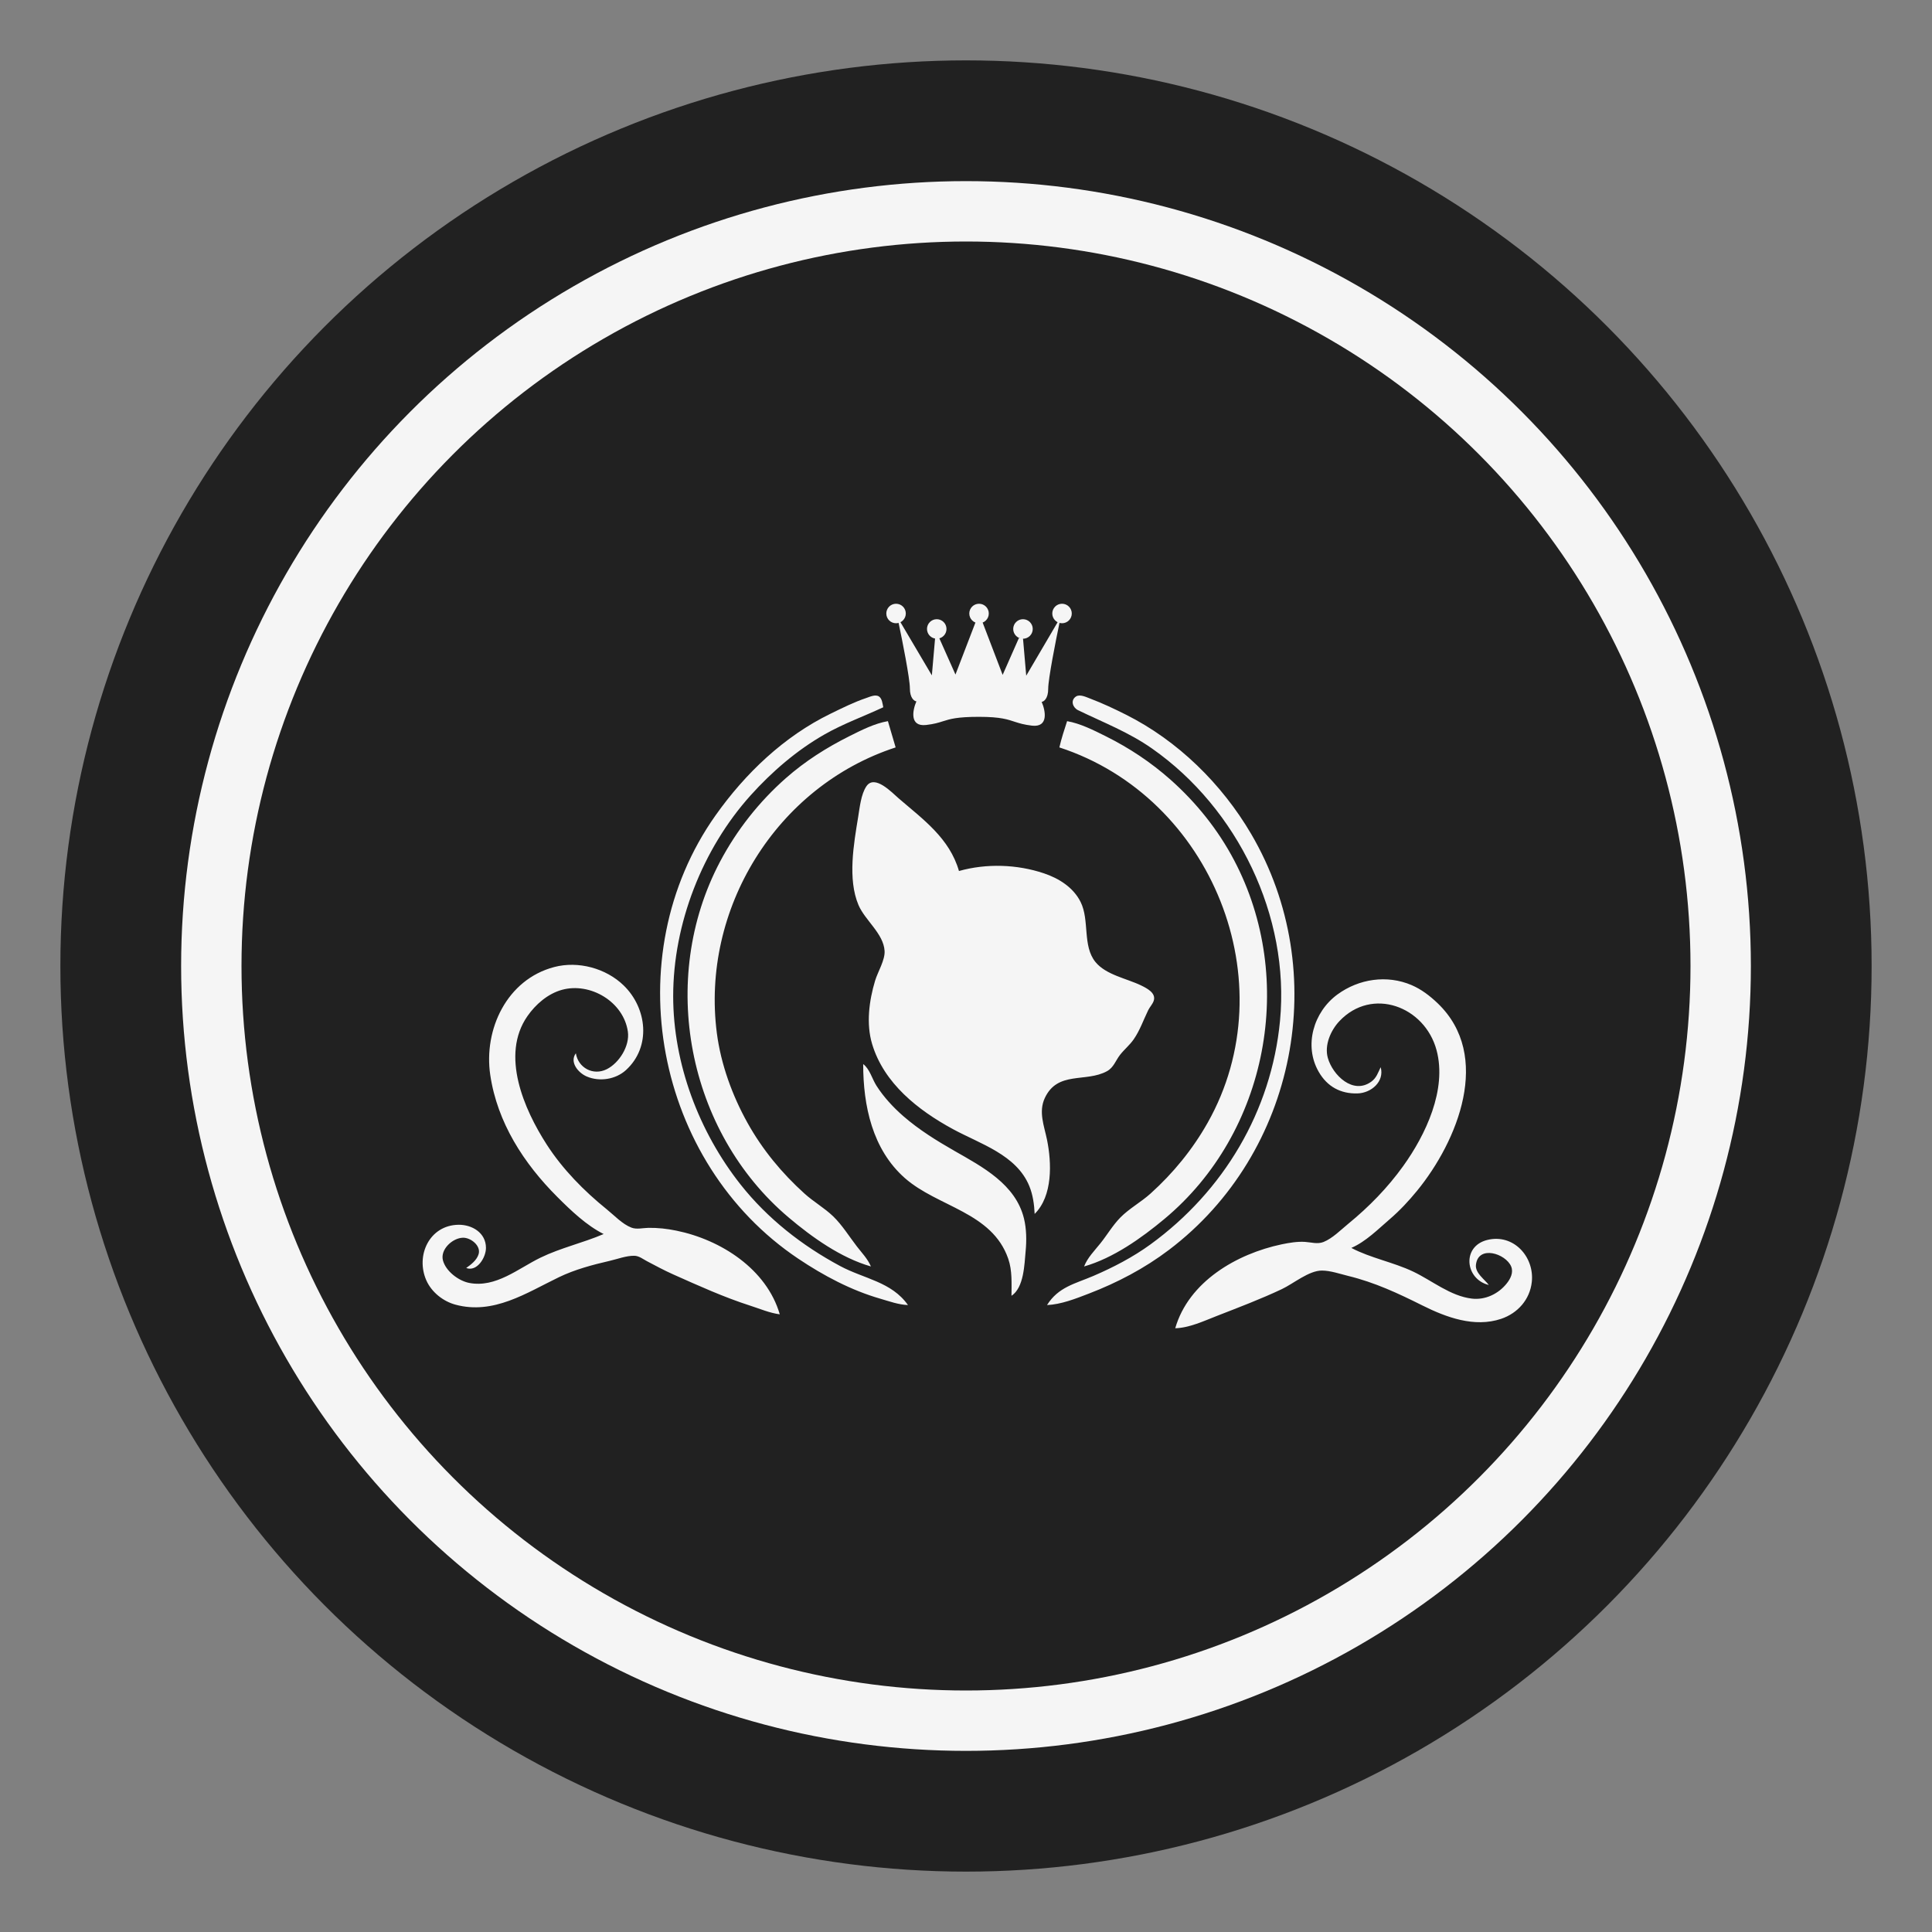
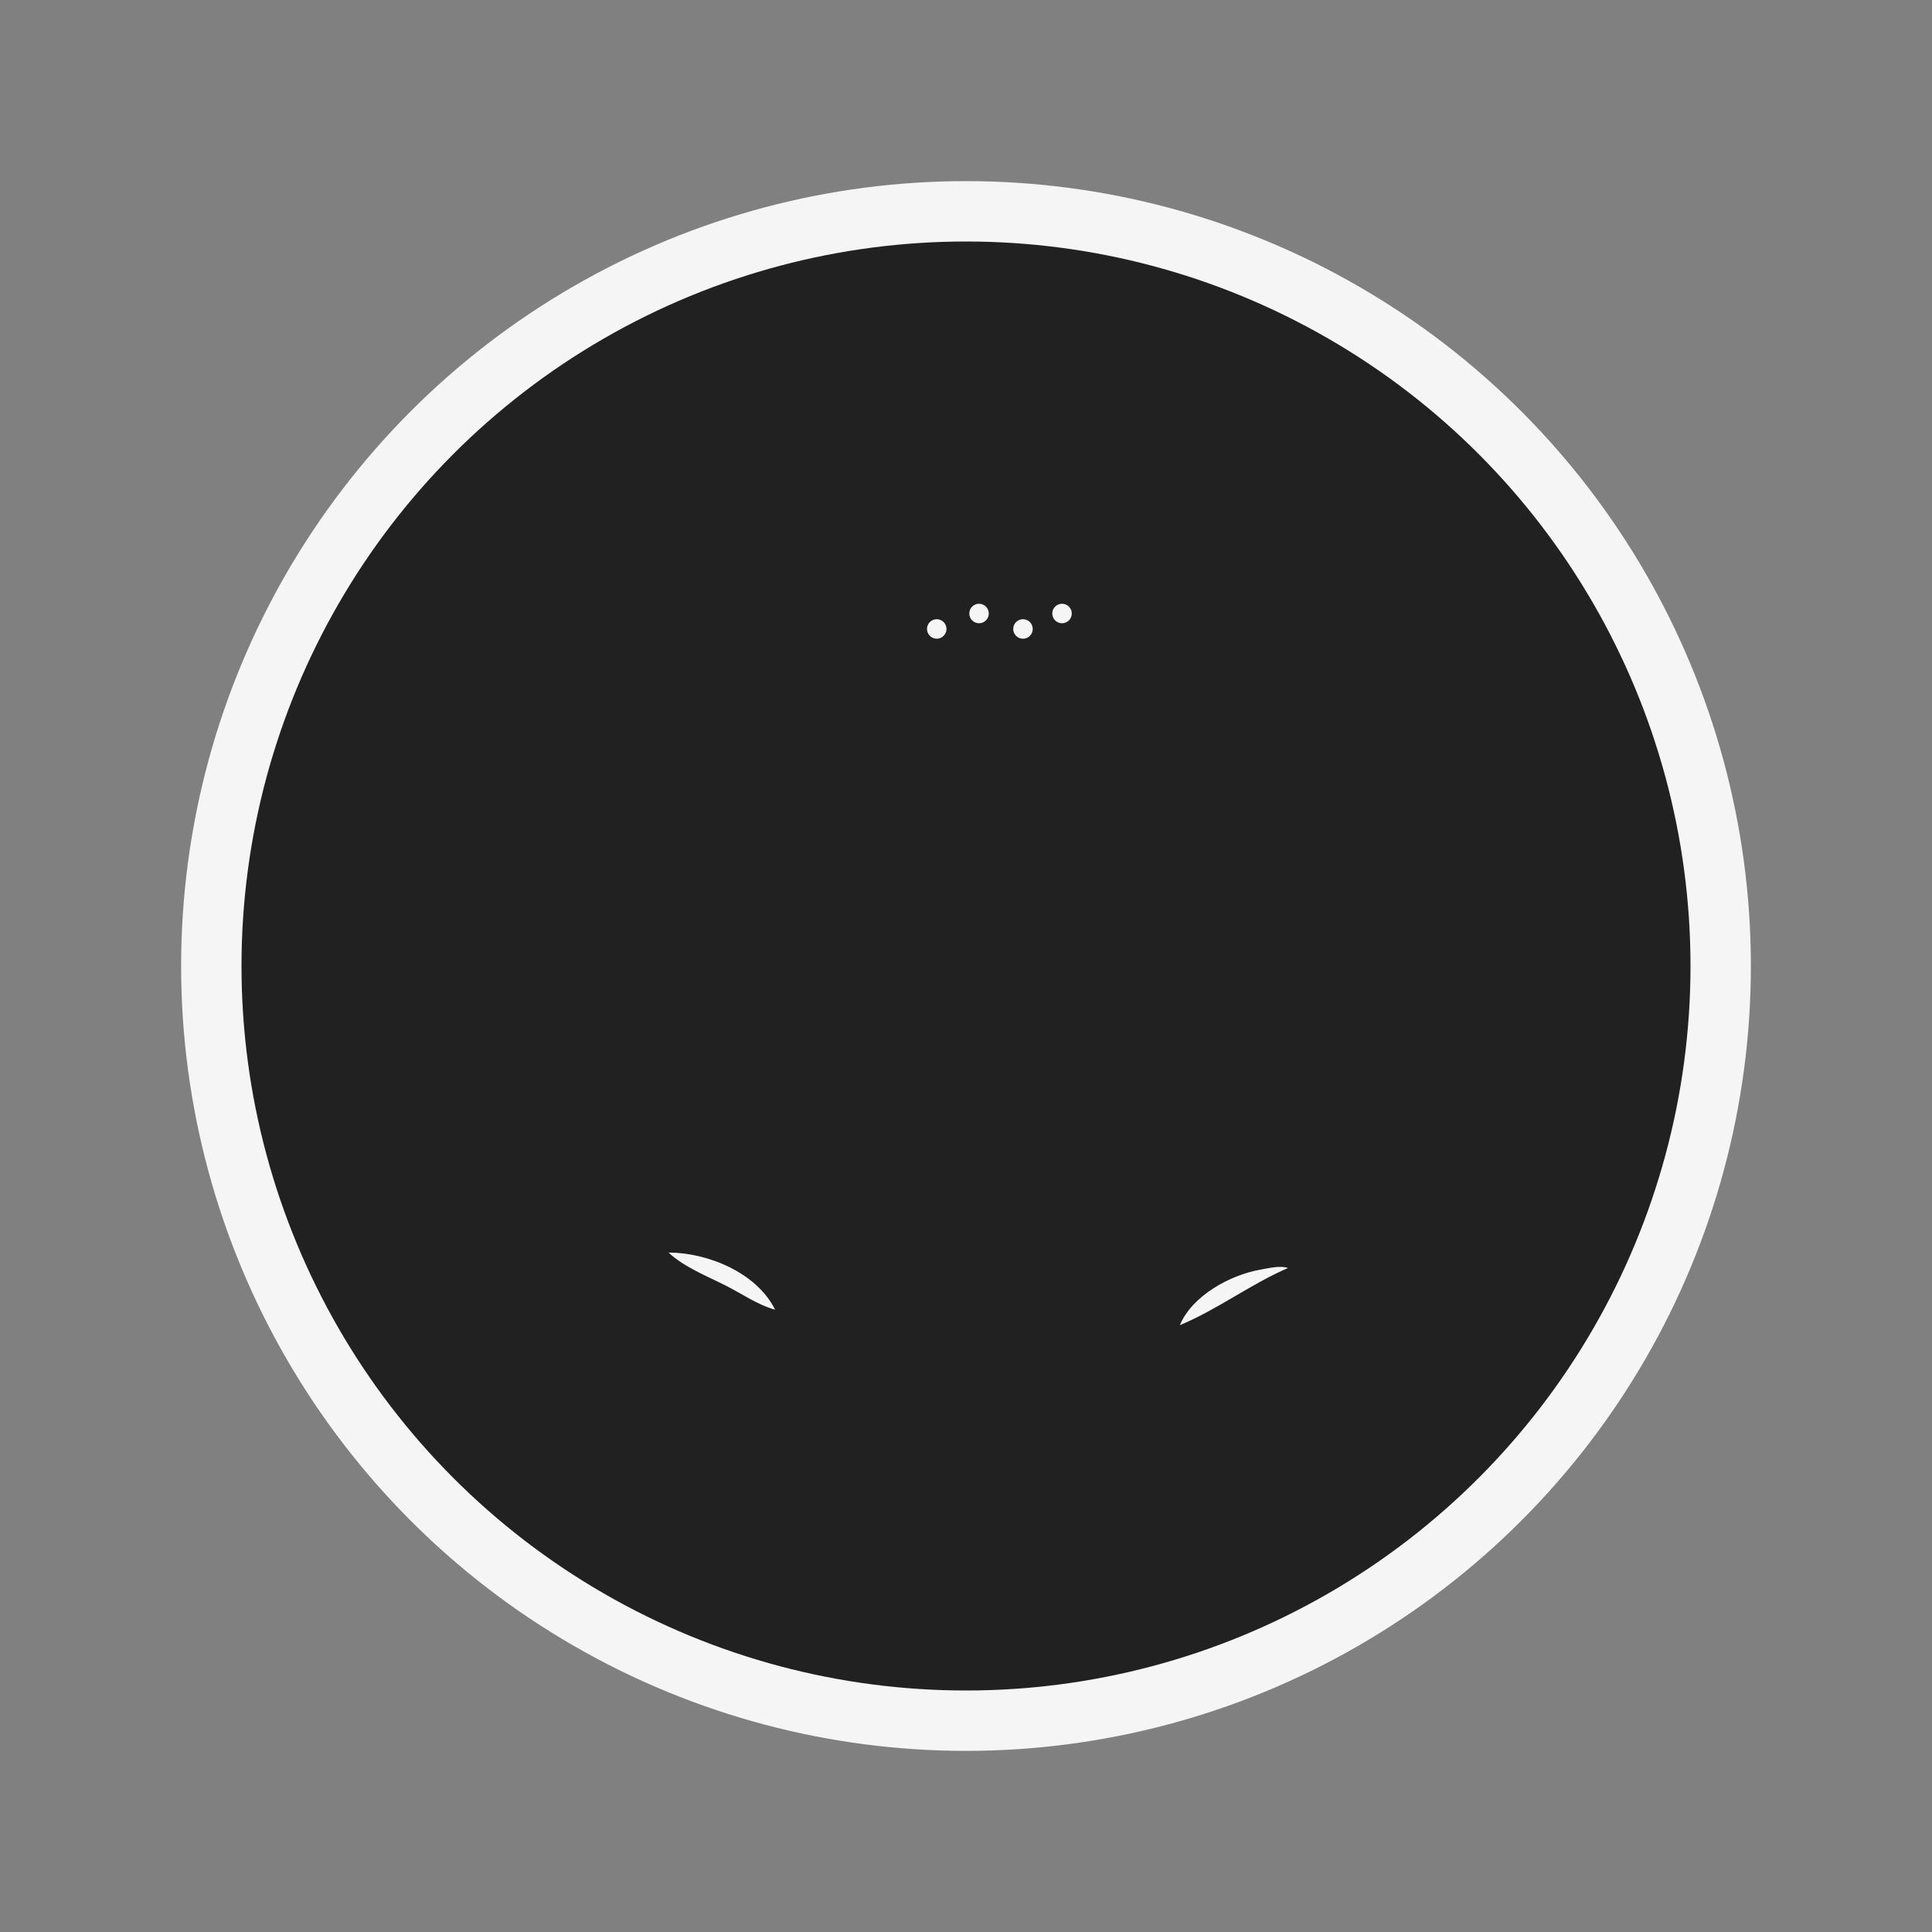
<svg xmlns="http://www.w3.org/2000/svg" width="64" height="64" viewBox="0 0 64 64" fill="none">
  <rect x="0" y="0" width="64" height="64" fill="#808080" stroke="none" />
-   <circle cx="32" cy="32" r="30" fill="#212121" />
  <circle cx="32" cy="32" r="26" fill="#F5F5F5" />
  <circle cx="32" cy="32" r="24" fill="#212121" />
-   <path d="M30.078 43.232C29.53 42.455 28.622 42.365 27.827 41.937C26.566 41.26 25.425 40.367 24.534 39.241C23.155 37.497 22.3 35.236 22.3 32.998C22.3 30.601 23.268 28.122 24.867 26.345C25.57 25.564 26.399 24.849 27.315 24.328C27.943 23.97 28.609 23.733 29.259 23.429C29.236 23.317 29.222 23.145 29.12 23.074C29.002 22.992 28.814 23.082 28.697 23.122C28.293 23.258 27.902 23.453 27.52 23.639C25.973 24.391 24.688 25.619 23.703 27.011C20.397 31.684 21.7 38.519 26.445 41.697C27.276 42.254 28.192 42.742 29.157 43.02C29.463 43.109 29.757 43.218 30.078 43.232ZM34.684 43.232C35.151 43.211 35.632 43.021 36.065 42.854C37.014 42.49 37.914 42.017 38.726 41.402C42.957 38.197 44.124 32.192 41.446 27.625C40.475 25.969 39.017 24.535 37.294 23.672C36.909 23.479 36.52 23.295 36.117 23.143C35.989 23.095 35.772 22.985 35.641 23.074C35.45 23.204 35.54 23.443 35.71 23.525C36.554 23.935 37.384 24.251 38.163 24.796C40.997 26.779 42.733 30.35 42.402 33.817C42.116 36.81 40.534 39.459 38.112 41.222C37.535 41.642 36.874 41.986 36.219 42.267C35.612 42.527 35.059 42.632 34.684 43.232ZM28.85 41.953C28.742 41.698 28.551 41.505 28.384 41.288C28.132 40.961 27.895 40.577 27.598 40.291C27.31 40.014 26.948 39.809 26.65 39.539C25.895 38.857 25.256 38.083 24.761 37.194C24.257 36.29 23.881 35.256 23.747 34.226C23.215 30.126 25.709 26.05 29.669 24.759L29.413 23.889C28.967 23.966 28.535 24.188 28.134 24.388C27.375 24.768 26.674 25.213 26.035 25.775C25.147 26.557 24.405 27.498 23.851 28.546C21.796 32.436 22.76 37.485 26.123 40.329C26.902 40.988 27.857 41.669 28.85 41.953ZM35.349 23.889C35.255 24.177 35.161 24.464 35.093 24.759C40.147 26.406 42.629 32.544 40.004 37.194C39.506 38.076 38.864 38.862 38.112 39.539C37.799 39.821 37.407 40.033 37.113 40.332C36.865 40.584 36.675 40.909 36.454 41.185C36.259 41.43 36.026 41.659 35.912 41.953C36.878 41.677 37.81 41.015 38.573 40.379C42.006 37.519 42.958 32.435 40.881 28.495C40.352 27.489 39.625 26.583 38.778 25.831C38.122 25.249 37.412 24.779 36.628 24.388C36.232 24.191 35.787 23.965 35.349 23.889ZM34.274 40.213C34.877 39.616 34.839 38.52 34.684 37.757C34.589 37.295 34.397 36.833 34.61 36.375C35.034 35.464 35.969 35.868 36.67 35.485C36.895 35.361 36.955 35.132 37.104 34.942C37.245 34.763 37.423 34.619 37.554 34.431C37.764 34.128 37.876 33.79 38.036 33.463C38.089 33.355 38.184 33.262 38.22 33.147C38.299 32.892 37.992 32.738 37.805 32.646C37.327 32.413 36.64 32.297 36.29 31.87C35.851 31.334 36.1 30.483 35.795 29.876C35.554 29.395 35.078 29.097 34.581 28.93C33.689 28.63 32.675 28.598 31.767 28.853C31.455 27.769 30.585 27.149 29.771 26.448C29.548 26.256 28.975 25.643 28.701 26.046C28.522 26.309 28.478 26.754 28.428 27.062C28.282 27.953 28.074 29.12 28.438 29.979C28.654 30.488 29.267 30.924 29.303 31.499C29.323 31.801 29.076 32.196 28.989 32.486C28.791 33.144 28.688 33.913 28.89 34.584C29.28 35.887 30.414 36.777 31.562 37.401C32.471 37.896 33.672 38.25 34.098 39.292C34.216 39.581 34.261 39.903 34.274 40.213ZM19.997 40.879C19.309 41.174 18.58 41.333 17.899 41.664C17.162 42.024 16.424 42.667 15.545 42.499C15.191 42.431 14.765 42.109 14.672 41.748C14.58 41.385 14.995 41.006 15.34 41.001C15.597 40.998 15.937 41.266 15.855 41.544C15.795 41.745 15.606 41.889 15.443 42.004C15.802 42.139 16.098 41.657 16.098 41.339C16.098 40.838 15.638 40.566 15.187 40.572C14.227 40.586 13.759 41.589 14.123 42.414C14.296 42.804 14.677 43.107 15.085 43.218C16.347 43.561 17.434 42.832 18.513 42.31C19.044 42.053 19.63 41.898 20.202 41.766C20.459 41.707 20.745 41.595 21.012 41.599C21.167 41.601 21.298 41.708 21.43 41.778C21.717 41.929 22.004 42.084 22.3 42.216C23.141 42.591 23.98 42.972 24.858 43.254C25.184 43.358 25.489 43.493 25.831 43.539C25.397 42.042 23.883 41.067 22.402 40.766C22.091 40.703 21.799 40.67 21.481 40.674C21.298 40.676 21.093 40.734 20.918 40.667C20.613 40.55 20.35 40.262 20.099 40.06C19.342 39.448 18.638 38.733 18.108 37.91C17.36 36.748 16.574 34.954 17.47 33.663C17.743 33.27 18.148 32.918 18.616 32.789C19.551 32.532 20.657 33.182 20.799 34.175C20.866 34.647 20.513 35.212 20.099 35.419C19.65 35.644 19.152 35.373 19.076 34.891C18.86 35.182 19.149 35.536 19.434 35.659C19.859 35.843 20.398 35.758 20.738 35.446C21.578 34.676 21.436 33.397 20.66 32.644C20.073 32.074 19.155 31.825 18.36 32.034C16.791 32.445 16.017 34.099 16.24 35.608C16.474 37.188 17.351 38.54 18.462 39.65C18.909 40.097 19.427 40.594 19.997 40.879ZM45.737 35.352C45.648 35.532 45.6 35.704 45.428 35.83C44.821 36.274 44.148 35.616 43.986 35.045C43.867 34.623 44.081 34.131 44.371 33.825C45.451 32.683 47.198 33.335 47.588 34.789C47.937 36.092 47.229 37.588 46.483 38.627C45.966 39.347 45.347 39.98 44.662 40.54C44.418 40.74 44.139 41.024 43.844 41.142C43.643 41.222 43.435 41.152 43.23 41.139C42.977 41.123 42.709 41.168 42.462 41.219C40.962 41.534 39.377 42.459 38.931 44C39.394 43.989 39.884 43.758 40.313 43.591C41.035 43.309 41.759 43.036 42.462 42.704C42.847 42.523 43.358 42.087 43.792 42.089C44.074 42.09 44.389 42.2 44.662 42.267C45.543 42.482 46.312 42.842 47.119 43.245C47.908 43.639 48.843 43.986 49.728 43.688C50.278 43.502 50.681 43.047 50.743 42.465C50.832 41.637 50.141 40.859 49.268 41.075C48.414 41.287 48.532 42.378 49.319 42.567C49.176 42.378 48.864 42.17 48.892 41.902C48.962 41.234 49.878 41.523 50.059 41.953C50.142 42.151 50.037 42.36 49.913 42.515C49.637 42.862 49.2 43.071 48.756 43.018C48.045 42.933 47.439 42.421 46.812 42.123C46.153 41.81 45.401 41.675 44.765 41.339C45.248 41.128 45.648 40.721 46.044 40.381C46.375 40.096 46.665 39.784 46.942 39.446C48.283 37.806 49.446 34.976 47.622 33.232C47.365 32.987 47.088 32.774 46.761 32.633C45.946 32.284 45.014 32.424 44.304 32.943C43.512 33.523 43.183 34.636 43.684 35.505C43.967 35.998 44.413 36.237 44.969 36.221C45.423 36.208 45.867 35.831 45.737 35.352ZM28.594 35.249C28.594 36.623 28.895 38.075 29.976 39.027C31.066 39.986 32.864 40.15 33.399 41.697C33.536 42.093 33.507 42.514 33.507 42.925C33.922 42.651 33.934 41.885 33.976 41.441C34.009 41.093 34.005 40.711 33.921 40.367C33.645 39.23 32.545 38.654 31.613 38.122C31.019 37.782 30.443 37.425 29.925 36.975C29.589 36.682 29.274 36.342 29.034 35.966C28.891 35.742 28.808 35.406 28.594 35.249Z" fill="#F5F5F5" />
  <path d="M22.146 41.492C22.652 41.968 23.424 42.276 24.04 42.586C24.573 42.855 25.098 43.227 25.677 43.386C25.066 42.158 23.452 41.496 22.146 41.492ZM39.084 43.898C40.333 43.378 41.433 42.536 42.667 42.004C42.411 41.912 42.013 42.013 41.745 42.06C40.746 42.236 39.488 42.925 39.084 43.898Z" fill="#F5F5F5" />
-   <path d="M30.357 23.234C30.231 23.522 30.12 24.08 30.68 24.016C30.947 23.985 31.092 23.939 31.236 23.893C31.47 23.819 31.697 23.746 32.432 23.746C33.167 23.746 33.395 23.839 33.628 23.914C33.772 23.96 33.917 24.006 34.184 24.038C34.745 24.102 34.633 23.54 34.507 23.251C34.579 23.242 34.723 23.142 34.723 22.817C34.723 22.491 34.974 21.217 35.1 20.62L35.046 20.593L33.995 22.383L33.887 21.135H33.753L33.214 22.356L32.54 20.593H32.324L31.651 22.345L31.111 21.132H30.977L30.869 22.372L29.818 20.593L29.764 20.62C29.89 21.213 30.141 22.48 30.141 22.803C30.141 23.126 30.285 23.225 30.357 23.234Z" fill="#F5F5F5" />
  <circle cx="32.432" cy="20.323" r="0.323" fill="#F5F5F5" />
  <path d="M34.211 20.835C34.211 21.014 34.066 21.159 33.887 21.159C33.709 21.159 33.564 21.014 33.564 20.835C33.564 20.657 33.709 20.512 33.887 20.512C34.066 20.512 34.211 20.657 34.211 20.835Z" fill="#F5F5F5" />
  <circle cx="35.181" cy="20.323" r="0.323" fill="#F5F5F5" />
  <circle cx="31.031" cy="20.835" r="0.323" fill="#F5F5F5" />
-   <circle cx="29.683" cy="20.323" r="0.323" fill="#F5F5F5" />
</svg>